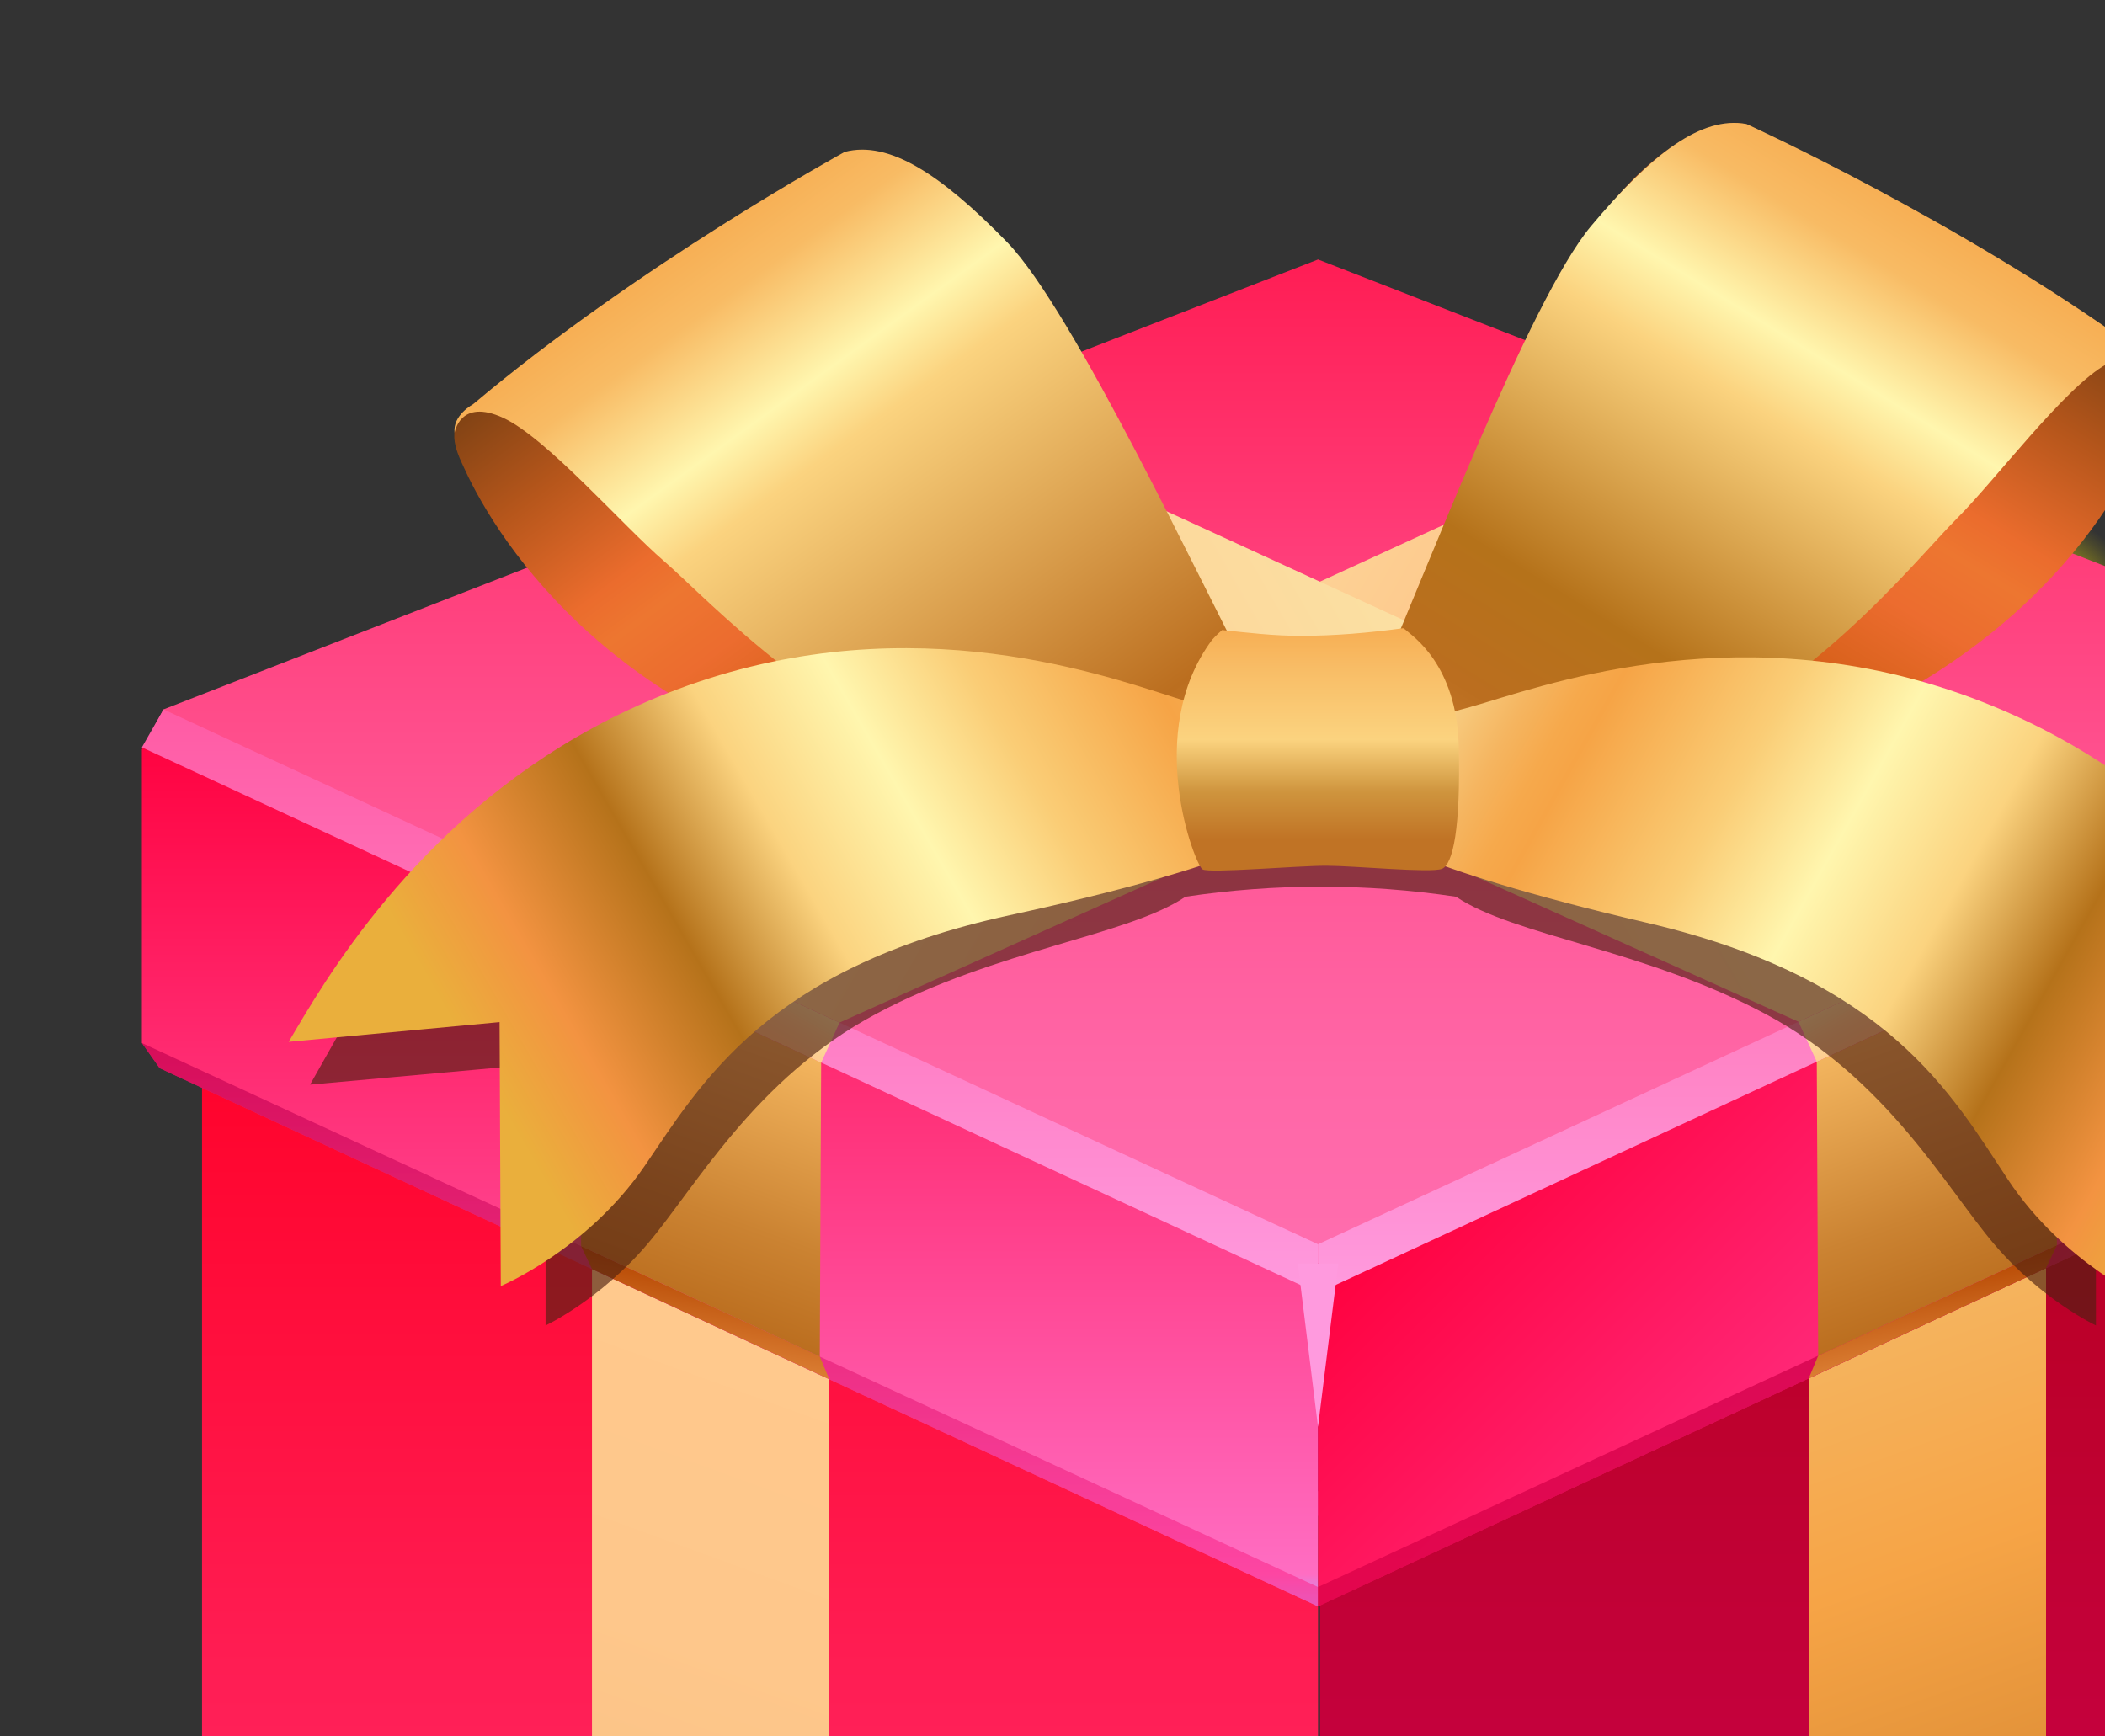
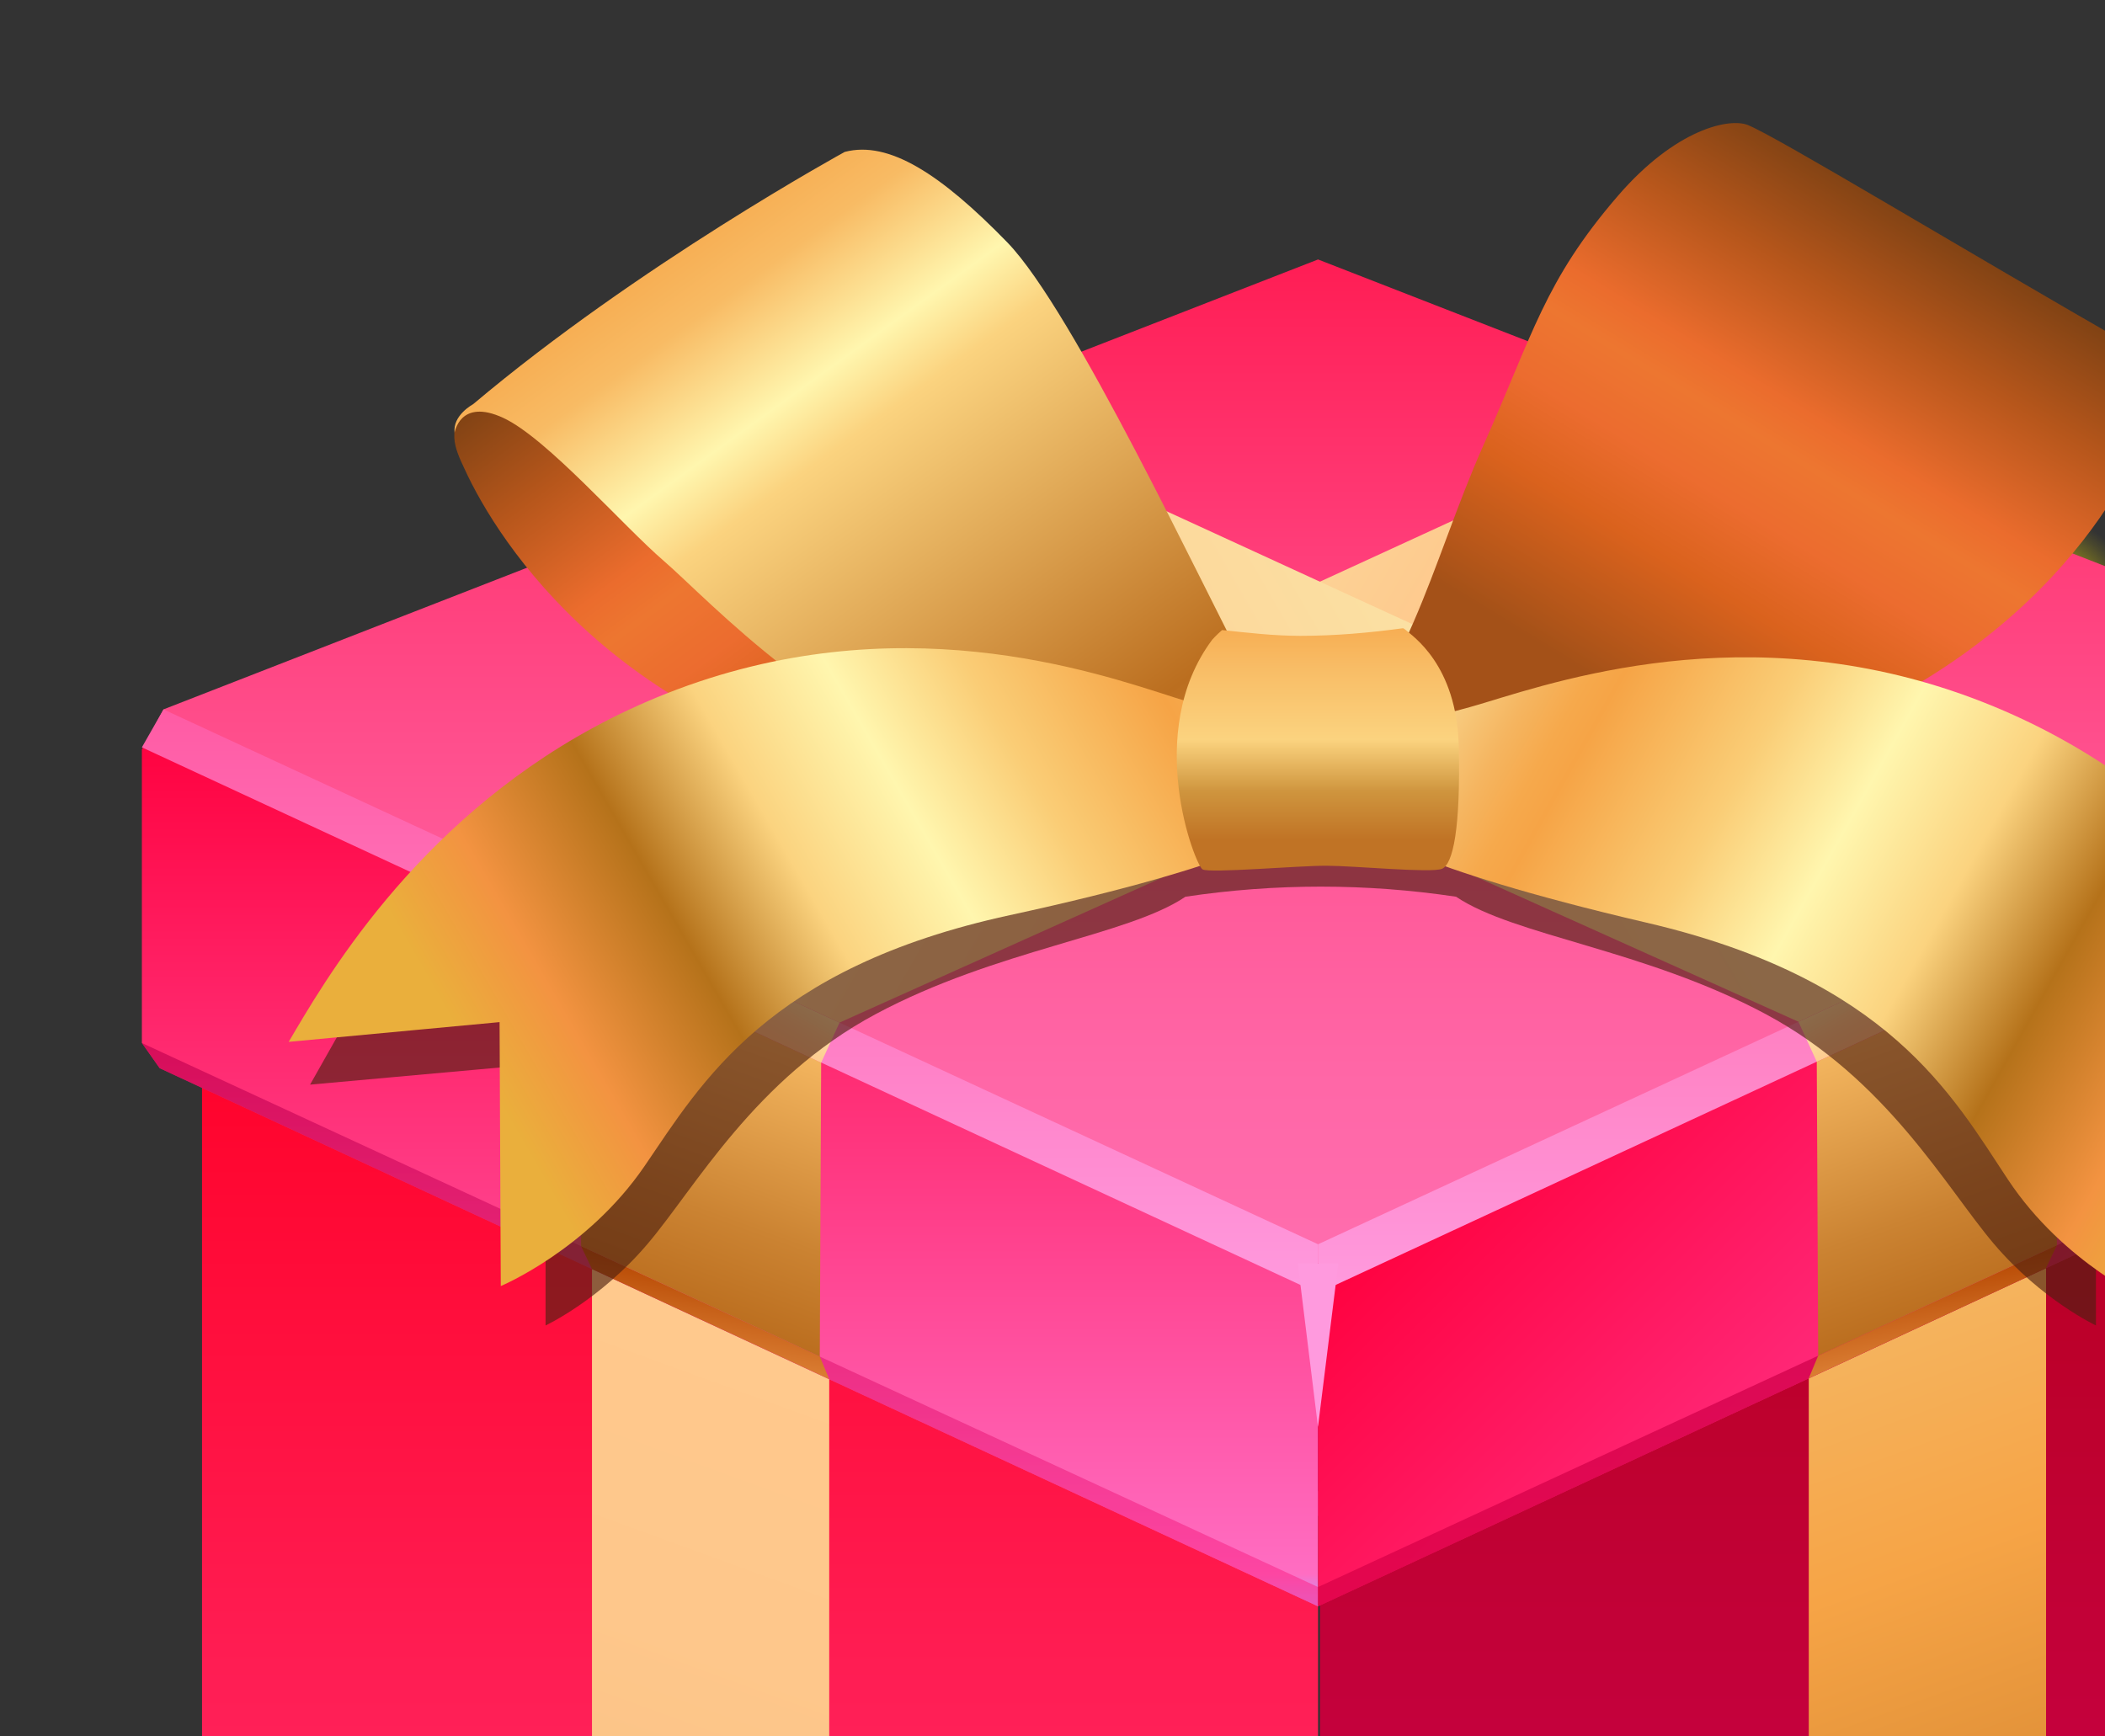
<svg xmlns="http://www.w3.org/2000/svg" width="40" height="33" viewBox="0 0 40 33" fill="none">
  <rect x="0" y="0" width="40" height="33" fill="#333333" stroke="none" />
  <g clip-path="url(#clip0_2828_95)">
    <g clip-path="url(#clip1_2828_95)">
      <g clip-path="url(#clip2_2828_95)">
        <mask id="mask0_2828_95" style="mask-type:luminance" maskUnits="userSpaceOnUse" x="0" y="0" width="51" height="51">
          <path d="M0.046 0.815H50.046V50.815H0.046V0.815Z" fill="white" />
        </mask>
        <g mask="url(#mask0_2828_95)">
          <path d="M25.083 10.476L3.986 18.7L3.839 18.97L25.083 28.827L46.327 18.97L46.18 18.7L25.083 10.476V10.476Z" fill="url(#paint0_linear_2828_95)" />
          <path d="M3.839 18.967V39.452L25.046 49.292V28.807L3.839 18.967Z" fill="url(#paint1_linear_2828_95)" />
          <path d="M11.249 42.897V22.411L15.757 24.501V44.988L11.248 42.897H11.249Z" fill="url(#paint2_linear_2828_95)" />
          <path d="M25.046 28.34L3.986 18.7L3.839 18.967L25.046 28.806V28.34Z" fill="url(#paint3_linear_2828_95)" />
          <path d="M11.249 22.409L11.443 22.113L15.952 24.177L15.757 24.501L11.248 22.409H11.249Z" fill="url(#paint4_linear_2828_95)" />
          <path opacity="0.26" d="M4.329 18.857L25.083 10.851V10.476L3.986 18.699L4.329 18.856V18.857Z" fill="#FFA4DA" />
          <path d="M46.29 18.967V39.452L25.083 49.292V28.807L46.29 18.967Z" fill="url(#paint5_linear_2828_95)" />
          <path d="M38.88 42.897V22.411L34.371 24.501V44.988L38.88 42.897Z" fill="url(#paint6_linear_2828_95)" />
          <path d="M25.083 28.34L46.144 18.7L46.29 18.967L25.083 28.807V28.34Z" fill="url(#paint7_linear_2828_95)" />
          <path d="M38.88 22.409L38.687 22.113L34.178 24.177L34.372 24.501L38.88 22.409Z" fill="url(#paint8_linear_2828_95)" />
          <path opacity="0.26" d="M45.8 18.857L25.046 10.851V10.476L46.144 18.7L45.8 18.857Z" fill="#FFA4DA" />
          <path d="M25.046 28.342L25.082 10.852L4.329 18.858L25.046 28.342Z" fill="url(#paint9_linear_2828_95)" />
          <path d="M16.939 21.562C17.446 21.562 17.931 21.361 18.29 21.003C18.648 20.645 18.849 20.159 18.849 19.652C18.849 19.146 18.648 18.66 18.29 18.302C17.931 17.944 17.446 17.742 16.939 17.742C16.433 17.742 15.947 17.944 15.589 18.302C15.23 18.66 15.029 19.146 15.029 19.652C15.029 20.159 15.23 20.645 15.589 21.003C15.947 21.361 16.433 21.562 16.939 21.562Z" fill="url(#paint10_radial_2828_95)" />
          <path d="M16.939 21.168C16.939 20.766 16.779 20.38 16.495 20.096C16.21 19.811 15.825 19.651 15.422 19.651C15.825 19.651 16.21 19.491 16.495 19.207C16.779 18.923 16.939 18.537 16.939 18.134C16.939 18.334 16.978 18.531 17.055 18.715C17.131 18.899 17.243 19.066 17.384 19.207C17.524 19.348 17.692 19.46 17.876 19.536C18.06 19.612 18.257 19.651 18.456 19.651C18.257 19.651 18.06 19.691 17.876 19.767C17.692 19.843 17.524 19.955 17.384 20.096C17.243 20.236 17.131 20.404 17.055 20.588C16.978 20.772 16.939 20.969 16.939 21.168Z" fill="white" />
          <path d="M25.997 18.341C26.248 18.341 26.496 18.292 26.728 18.196C26.96 18.1 27.17 17.959 27.348 17.782C27.525 17.605 27.666 17.394 27.762 17.163C27.858 16.931 27.907 16.683 27.907 16.432C27.907 16.181 27.858 15.932 27.762 15.701C27.666 15.469 27.525 15.259 27.348 15.081C27.17 14.904 26.96 14.763 26.728 14.667C26.496 14.571 26.248 14.522 25.997 14.522C25.491 14.522 25.005 14.723 24.647 15.081C24.289 15.439 24.087 15.925 24.087 16.432C24.087 16.938 24.289 17.424 24.647 17.782C25.005 18.14 25.491 18.341 25.997 18.341Z" fill="url(#paint11_radial_2828_95)" />
          <path d="M25.997 17.948C25.997 17.748 25.958 17.551 25.882 17.367C25.805 17.183 25.694 17.016 25.553 16.875C25.412 16.734 25.245 16.622 25.061 16.546C24.877 16.47 24.679 16.431 24.48 16.431C24.679 16.431 24.877 16.392 25.061 16.315C25.245 16.239 25.412 16.127 25.553 15.986C25.694 15.846 25.805 15.678 25.882 15.494C25.958 15.31 25.997 15.113 25.997 14.914C25.997 15.316 26.157 15.702 26.442 15.986C26.726 16.271 27.112 16.431 27.514 16.431C27.112 16.431 26.726 16.591 26.442 16.875C26.157 17.16 25.997 17.545 25.997 17.948Z" fill="white" />
          <path d="M38.71 13.567C38.961 13.567 39.209 13.517 39.441 13.421C39.672 13.325 39.883 13.185 40.06 13.007C40.237 12.83 40.378 12.619 40.474 12.388C40.57 12.156 40.62 11.908 40.62 11.657C40.62 11.406 40.57 11.158 40.474 10.926C40.378 10.694 40.237 10.484 40.06 10.306C39.883 10.129 39.672 9.988 39.441 9.892C39.209 9.796 38.961 9.747 38.71 9.747C38.203 9.747 37.717 9.948 37.359 10.306C37.001 10.665 36.8 11.15 36.8 11.657C36.8 12.163 37.001 12.649 37.359 13.007C37.717 13.365 38.203 13.567 38.71 13.567Z" fill="url(#paint12_radial_2828_95)" />
          <path d="M38.71 13.173C38.71 12.77 38.55 12.385 38.265 12.1C37.981 11.816 37.595 11.656 37.193 11.656C37.595 11.656 37.981 11.496 38.265 11.211C38.55 10.927 38.71 10.541 38.71 10.139C38.71 10.541 38.87 10.927 39.154 11.211C39.438 11.496 39.824 11.656 40.227 11.656C39.824 11.656 39.438 11.816 39.154 12.1C38.87 12.385 38.71 12.77 38.71 13.173Z" fill="white" />
          <path d="M11.249 16.98C11.955 16.98 12.632 16.7 13.131 16.2C13.63 15.701 13.911 15.024 13.911 14.318C13.911 13.612 13.63 12.935 13.131 12.436C12.632 11.937 11.955 11.657 11.249 11.657C10.543 11.657 9.866 11.937 9.367 12.436C8.868 12.935 8.587 13.612 8.587 14.318C8.587 15.024 8.868 15.701 9.367 16.2C9.866 16.7 10.543 16.98 11.249 16.98Z" fill="url(#paint13_radial_2828_95)" />
          <path d="M11.249 16.431C11.249 15.87 11.026 15.333 10.63 14.936C10.234 14.54 9.696 14.317 9.136 14.317C9.413 14.317 9.688 14.263 9.944 14.156C10.201 14.05 10.434 13.895 10.63 13.698C10.826 13.502 10.982 13.269 11.088 13.013C11.194 12.756 11.249 12.482 11.249 12.204C11.249 12.482 11.304 12.756 11.41 13.013C11.516 13.269 11.672 13.502 11.868 13.698C12.064 13.895 12.297 14.05 12.554 14.156C12.81 14.263 13.085 14.317 13.362 14.317C12.802 14.317 12.264 14.54 11.868 14.936C11.472 15.333 11.249 15.87 11.249 16.431Z" fill="white" />
-           <path d="M32.061 23.064C32.411 23.064 32.757 22.995 33.08 22.861C33.403 22.727 33.696 22.531 33.944 22.284C34.191 22.037 34.387 21.744 34.52 21.421C34.654 21.098 34.723 20.752 34.723 20.402C34.723 20.053 34.654 19.707 34.52 19.384C34.387 19.061 34.191 18.767 33.944 18.52C33.696 18.273 33.403 18.077 33.08 17.943C32.757 17.809 32.411 17.741 32.061 17.741C31.355 17.741 30.679 18.021 30.179 18.52C29.68 19.019 29.4 19.696 29.4 20.402C29.4 21.108 29.68 21.785 30.179 22.284C30.679 22.783 31.355 23.064 32.061 23.064Z" fill="url(#paint14_radial_2828_95)" />
+           <path d="M32.061 23.064C32.411 23.064 32.757 22.995 33.08 22.861C33.403 22.727 33.696 22.531 33.944 22.284C34.191 22.037 34.387 21.744 34.52 21.421C34.654 21.098 34.723 20.752 34.723 20.402C34.723 20.053 34.654 19.707 34.52 19.384C34.387 19.061 34.191 18.767 33.944 18.52C33.696 18.273 33.403 18.077 33.08 17.943C32.757 17.809 32.411 17.741 32.061 17.741C31.355 17.741 30.679 18.021 30.179 18.52C29.68 19.019 29.4 19.696 29.4 20.402C29.4 21.108 29.68 21.785 30.179 22.284Z" fill="url(#paint14_radial_2828_95)" />
          <path d="M32.061 22.515C32.061 21.954 31.839 21.417 31.442 21.02C31.046 20.624 30.509 20.401 29.948 20.401C30.509 20.401 31.046 20.179 31.442 19.782C31.839 19.386 32.061 18.849 32.061 18.288C32.061 18.849 32.284 19.386 32.68 19.782C33.077 20.179 33.614 20.401 34.175 20.401C33.614 20.401 33.077 20.624 32.68 21.02C32.284 21.417 32.061 21.954 32.061 22.515Z" fill="white" />
          <path d="M2.956 13.763L2.696 14.243V19.82L3.034 20.3L25.046 30.527V24.013L2.956 13.763Z" fill="url(#paint15_linear_2828_95)" />
          <path d="M25.046 4.931L3.108 13.481L2.956 13.762L25.045 24.012L47.136 13.762L46.985 13.481L25.046 4.931Z" fill="url(#paint16_linear_2828_95)" />
          <path opacity="0.68" d="M25.046 30.161L2.696 19.822L3.034 20.301L25.046 30.529V30.163V30.161Z" fill="url(#paint17_linear_2828_95)" />
          <path d="M2.696 14.203L3.107 13.482L25.046 23.647V24.575L2.696 14.203Z" fill="url(#paint18_linear_2828_95)" />
          <path d="M47.136 13.763L47.396 14.243V19.82L47.059 20.3L25.046 30.527V24.013L47.136 13.763Z" fill="url(#paint19_linear_2828_95)" />
          <path opacity="0.74" d="M25.046 30.161L47.396 19.822L47.059 20.301L25.046 30.529V30.163V30.161Z" fill="url(#paint20_linear_2828_95)" />
          <path d="M47.396 14.203L46.985 13.482L25.046 23.647V24.575L47.396 14.203Z" fill="url(#paint21_linear_2828_95)" />
          <path d="M24.662 24.013L25.045 27.118L25.431 24.013H24.662Z" fill="#FF9ADE" />
          <path d="M15.757 26.211L15.578 25.78L11.042 23.682L11.249 24.117L15.757 26.211Z" fill="url(#paint22_linear_2828_95)" />
          <path d="M15.604 20.194L15.578 25.781L11.042 23.683V18.077L15.604 20.194Z" fill="url(#paint23_linear_2828_95)" />
          <path d="M11.418 17.334L11.042 18.078L15.604 20.195L15.953 19.435L11.417 17.334H11.418Z" fill="url(#paint24_linear_2828_95)" />
          <path d="M15.953 19.434L37.46 9.77L32.275 7.749L11.418 17.333L15.953 19.434Z" fill="url(#paint25_linear_2828_95)" />
          <path d="M34.37 26.196L34.549 25.765L39.085 23.666L38.878 24.102L34.37 26.196Z" fill="url(#paint26_linear_2828_95)" />
          <path d="M34.523 20.178L34.55 25.765L39.086 23.666V18.061L34.523 20.178Z" fill="url(#paint27_linear_2828_95)" />
          <path d="M38.71 17.317L39.086 18.061L34.523 20.178L34.175 19.419L38.71 17.317Z" fill="url(#paint28_linear_2828_95)" />
          <path d="M34.175 19.418L12.668 9.754L17.852 7.733L38.71 17.317L34.175 19.418Z" fill="url(#paint29_linear_2828_95)" />
          <path d="M27.22 15.598C29.08 15.823 31.322 14.952 33.12 14.425C38.358 12.885 40.35 9.505 40.874 7.992C40.992 7.65 41.221 6.988 40.606 6.635C37.255 4.714 33.796 2.615 33.216 2.377C32.863 2.234 31.841 2.45 30.744 3.722C29.343 5.347 29.134 6.347 28.186 8.468C27.185 10.714 26.729 13.174 24.892 14.599C25.18 14.96 25.468 15.313 25.755 15.666L25.834 15.762C25.887 16.673 26.374 15.489 26.864 15.809L26.98 15.738L27.219 15.597L27.22 15.598Z" fill="url(#paint30_linear_2828_95)" />
          <path d="M23.111 15.489C21.279 15.888 18.965 15.233 17.125 14.878C11.766 13.841 9.487 10.358 8.823 8.902C8.673 8.574 8.411 8.091 8.989 7.683C12.146 5.453 15.056 3.505 15.611 3.214C15.949 3.037 17.268 2.837 18.48 4C20.028 5.486 20.331 6.461 21.475 8.484C22.685 10.624 23.37 13.031 25.333 14.276C25.081 14.664 24.828 15.041 24.575 15.42L24.506 15.523C24.538 16.434 23.943 15.302 23.485 15.666L23.362 15.607L23.111 15.489Z" fill="url(#paint31_linear_2828_95)" />
          <path d="M8.638 8.227C8.638 8.227 8.736 7.558 9.564 7.942C10.392 8.327 11.834 9.989 12.617 10.663C13.453 11.383 15.849 14.008 18.84 14.712C21.833 15.417 23.854 15.593 24.215 15.909L25.244 14.465C25.244 14.465 24.507 14.248 23.686 12.71C22.863 11.172 20.402 5.905 19.141 4.606C17.879 3.308 16.889 2.667 16.052 2.887C16.052 2.887 12.13 5.032 8.989 7.683C8.989 7.683 8.595 7.891 8.639 8.228L8.638 8.227Z" fill="url(#paint32_linear_2828_95)" />
          <path opacity="0.64" d="M43.289 18.818L33.257 16.684L27.778 16.546L27.871 16.114L27.67 15.485L22.442 15.273L21.488 16.362L21.358 16.573L16.938 16.684L6.907 18.818L5.892 20.613L10.367 20.209V25.19C10.367 25.19 11.402 24.705 12.307 23.638C13.212 22.571 14.345 20.501 16.64 19.273C18.935 18.044 21.426 17.785 22.526 17.042C24.231 16.786 25.964 16.786 27.669 17.042C28.769 17.785 31.258 18.044 33.555 19.274C35.85 20.501 36.983 22.571 37.888 23.638C38.794 24.705 39.828 25.19 39.828 25.19V20.209L44.304 20.613L43.289 18.819V18.818Z" fill="#4D2010" />
-           <path d="M40.969 7.139C40.969 7.139 40.823 6.478 40.026 6.923C39.228 7.367 37.912 9.131 37.18 9.86C36.398 10.64 34.201 13.434 31.269 14.356C28.337 15.279 26.334 15.603 25.996 15.945L24.864 14.579C24.864 14.579 25.584 14.309 26.291 12.715C26.999 11.12 29.068 5.685 30.232 4.299C31.395 2.911 32.336 2.2 33.187 2.357C33.187 2.357 37.254 4.208 40.579 6.62C40.579 6.62 40.987 6.799 40.968 7.138L40.969 7.139Z" fill="url(#paint33_linear_2828_95)" />
          <path d="M26.33 13.675C26.33 13.675 26.638 13.833 28.205 13.358C29.772 12.882 33.552 11.637 37.884 13.425C42.216 15.213 44.213 18.855 44.953 20.154L40.952 19.718L40.847 24.733C40.847 24.733 39.22 24.024 38.156 22.417C37.092 20.809 35.886 18.607 31.288 17.535C26.69 16.464 25.997 15.782 25.997 15.782L26.329 13.676L26.33 13.675Z" fill="url(#paint34_linear_2828_95)" />
          <path d="M24.211 13.611C24.211 13.611 23.9 13.763 22.341 13.263C20.782 12.763 17.023 11.459 12.662 13.181C8.77 14.717 6.713 17.758 5.777 19.309C5.664 19.496 5.567 19.661 5.486 19.8L9.493 19.425L9.516 24.441C9.516 24.441 11.154 23.757 12.244 22.167C13.333 20.576 14.574 18.392 19.19 17.392C23.804 16.392 24.509 15.721 24.509 15.721L24.211 13.611Z" fill="url(#paint35_linear_2828_95)" />
          <path d="M26.704 11.966C26.694 11.956 26.677 11.948 26.663 11.939C26.028 12.025 25.379 12.084 24.71 12.084C24.2 12.084 23.713 12.025 23.223 11.974C23.113 12.068 23.035 12.157 23.035 12.157C21.718 13.92 22.713 16.444 22.851 16.522C22.988 16.6 24.671 16.45 25.212 16.453C25.752 16.455 27.189 16.595 27.399 16.512C27.611 16.429 27.756 15.742 27.72 14.186C27.684 12.63 26.837 12.086 26.704 11.966Z" fill="url(#paint36_linear_2828_95)" />
        </g>
      </g>
    </g>
  </g>
  <defs>
    <linearGradient id="paint0_linear_2828_95" x1="25.083" y1="28.827" x2="25.083" y2="10.476" gradientUnits="userSpaceOnUse">
      <stop stop-color="#BD005B" />
      <stop offset="1" stop-color="#AE001B" />
    </linearGradient>
    <linearGradient id="paint1_linear_2828_95" x1="14.443" y1="49.292" x2="14.443" y2="18.967" gradientUnits="userSpaceOnUse">
      <stop stop-color="#FF4590" />
      <stop offset="1" stop-color="#FF0027" />
    </linearGradient>
    <linearGradient id="paint2_linear_2828_95" x1="10.138" y1="42.943" x2="16.868" y2="24.455" gradientUnits="userSpaceOnUse">
      <stop stop-color="#EA9C38" />
      <stop offset="0.092" stop-color="#F6BD7E" />
      <stop offset="0.617" stop-color="#FEC78B" />
      <stop offset="0.936" stop-color="#FFC98D" />
      <stop offset="1" stop-color="#F9F1B3" />
    </linearGradient>
    <linearGradient id="paint3_linear_2828_95" x1="14.443" y1="28.807" x2="14.443" y2="18.7" gradientUnits="userSpaceOnUse">
      <stop stop-color="#FF4CAE" />
      <stop offset="1" stop-color="#FF5BA4" />
    </linearGradient>
    <linearGradient id="paint4_linear_2828_95" x1="15.283" y1="24.974" x2="11.931" y2="21.624" gradientUnits="userSpaceOnUse">
      <stop stop-color="#F5DC9A" />
      <stop offset="1" stop-color="#F9F1B3" />
    </linearGradient>
    <linearGradient id="paint5_linear_2828_95" x1="35.687" y1="49.292" x2="35.687" y2="18.967" gradientUnits="userSpaceOnUse">
      <stop stop-color="#D60263" />
      <stop offset="1" stop-color="#B5001B" />
    </linearGradient>
    <linearGradient id="paint6_linear_2828_95" x1="39.991" y1="42.943" x2="33.262" y2="24.455" gradientUnits="userSpaceOnUse">
      <stop stop-color="#EA9C5A" />
      <stop offset="0.064" stop-color="#BB6E1F" />
      <stop offset="0.69" stop-color="#F6A446" />
      <stop offset="0.94" stop-color="#F5B560" />
      <stop offset="1" stop-color="#F9F1B3" />
    </linearGradient>
    <linearGradient id="paint7_linear_2828_95" x1="35.687" y1="28.807" x2="35.687" y2="18.7" gradientUnits="userSpaceOnUse">
      <stop stop-color="#FF4CAE" />
      <stop offset="1" stop-color="#FF5BA4" />
    </linearGradient>
    <linearGradient id="paint8_linear_2828_95" x1="34.846" y1="24.974" x2="38.198" y2="21.624" gradientUnits="userSpaceOnUse">
      <stop stop-color="#F5DC9A" />
      <stop offset="1" stop-color="#F9F1B3" />
    </linearGradient>
    <linearGradient id="paint9_linear_2828_95" x1="14.706" y1="28.341" x2="14.706" y2="10.852" gradientUnits="userSpaceOnUse">
      <stop stop-color="#97004C" />
      <stop offset="1" stop-color="#600027" />
    </linearGradient>
    <radialGradient id="paint10_radial_2828_95" cx="0" cy="0" r="1" gradientUnits="userSpaceOnUse" gradientTransform="translate(16.939 19.652) scale(1.91)">
      <stop stop-color="#FFED00" stop-opacity="0.6" />
      <stop offset="0.472" stop-color="#FFED00" stop-opacity="0.569" />
      <stop offset="0.64" stop-color="#FFED00" stop-opacity="0.372" />
      <stop offset="0.885" stop-color="#FFED00" stop-opacity="0.105" />
      <stop offset="1" stop-color="#FFED00" stop-opacity="0" />
    </radialGradient>
    <radialGradient id="paint11_radial_2828_95" cx="0" cy="0" r="1" gradientUnits="userSpaceOnUse" gradientTransform="translate(25.997 16.431) scale(1.91)">
      <stop stop-color="#FFED00" stop-opacity="0.6" />
      <stop offset="0.472" stop-color="#FFED00" stop-opacity="0.569" />
      <stop offset="0.64" stop-color="#FFED00" stop-opacity="0.372" />
      <stop offset="0.885" stop-color="#FFED00" stop-opacity="0.105" />
      <stop offset="1" stop-color="#FFED00" stop-opacity="0" />
    </radialGradient>
    <radialGradient id="paint12_radial_2828_95" cx="0" cy="0" r="1" gradientUnits="userSpaceOnUse" gradientTransform="translate(38.71 11.657) scale(1.91)">
      <stop stop-color="#FFED00" stop-opacity="0.6" />
      <stop offset="0.472" stop-color="#FFED00" stop-opacity="0.569" />
      <stop offset="0.64" stop-color="#FFED00" stop-opacity="0.372" />
      <stop offset="0.885" stop-color="#FFED00" stop-opacity="0.105" />
      <stop offset="1" stop-color="#FFED00" stop-opacity="0" />
    </radialGradient>
    <radialGradient id="paint13_radial_2828_95" cx="0" cy="0" r="1" gradientUnits="userSpaceOnUse" gradientTransform="translate(11.249 14.318) scale(2.662)">
      <stop stop-color="#FFED00" stop-opacity="0.6" />
      <stop offset="0.472" stop-color="#FFED00" stop-opacity="0.569" />
      <stop offset="0.64" stop-color="#FFED00" stop-opacity="0.372" />
      <stop offset="0.885" stop-color="#FFED00" stop-opacity="0.105" />
      <stop offset="1" stop-color="#FFED00" stop-opacity="0" />
    </radialGradient>
    <radialGradient id="paint14_radial_2828_95" cx="0" cy="0" r="1" gradientUnits="userSpaceOnUse" gradientTransform="translate(32.061 20.402) scale(2.662)">
      <stop stop-color="#FFED00" stop-opacity="0.6" />
      <stop offset="0.472" stop-color="#FFED00" stop-opacity="0.569" />
      <stop offset="0.64" stop-color="#FFED00" stop-opacity="0.372" />
      <stop offset="0.885" stop-color="#FFED00" stop-opacity="0.105" />
      <stop offset="1" stop-color="#FFED00" stop-opacity="0" />
    </radialGradient>
    <linearGradient id="paint15_linear_2828_95" x1="13.871" y1="30.527" x2="13.871" y2="13.763" gradientUnits="userSpaceOnUse">
      <stop stop-color="#BA99FF" />
      <stop offset="0.036" stop-color="#FF6DC2" />
      <stop offset="1" stop-color="#FF003D" />
    </linearGradient>
    <linearGradient id="paint16_linear_2828_95" x1="25.046" y1="24.013" x2="25.046" y2="4.93" gradientUnits="userSpaceOnUse">
      <stop stop-color="#FF6DAE" />
      <stop offset="0.179" stop-color="#FF67A7" />
      <stop offset="0.425" stop-color="#FF5796" />
      <stop offset="0.71" stop-color="#FF3D79" />
      <stop offset="1" stop-color="#FF1D54" />
    </linearGradient>
    <linearGradient id="paint17_linear_2828_95" x1="13.871" y1="30.528" x2="13.871" y2="19.821" gradientUnits="userSpaceOnUse">
      <stop stop-color="#FF3697" />
      <stop offset="1" stop-color="#C2004F" />
    </linearGradient>
    <linearGradient id="paint18_linear_2828_95" x1="13.871" y1="24.576" x2="13.871" y2="13.482" gradientUnits="userSpaceOnUse">
      <stop stop-color="#FF9ADE" />
      <stop offset="1" stop-color="#FF5BA4" />
    </linearGradient>
    <linearGradient id="paint19_linear_2828_95" x1="40.653" y1="26.707" x2="31.503" y2="17.556" gradientUnits="userSpaceOnUse">
      <stop offset="0.036" stop-color="#FF3D97" />
      <stop offset="1" stop-color="#FF003D" />
    </linearGradient>
    <linearGradient id="paint20_linear_2828_95" x1="36.221" y1="30.528" x2="36.221" y2="19.821" gradientUnits="userSpaceOnUse">
      <stop stop-color="#DB0047" />
      <stop offset="1" stop-color="#C2004F" />
    </linearGradient>
    <linearGradient id="paint21_linear_2828_95" x1="36.221" y1="24.576" x2="36.221" y2="13.482" gradientUnits="userSpaceOnUse">
      <stop stop-color="#FF9ADE" />
      <stop offset="1" stop-color="#FF63A1" />
    </linearGradient>
    <linearGradient id="paint22_linear_2828_95" x1="13.254" y1="25.77" x2="13.544" y2="24.123" gradientUnits="userSpaceOnUse">
      <stop stop-color="#DB7E33" />
      <stop offset="0.537" stop-color="#C76119" />
      <stop offset="1" stop-color="#B54500" />
    </linearGradient>
    <linearGradient id="paint23_linear_2828_95" x1="12.337" y1="24.601" x2="14.283" y2="19.257" gradientUnits="userSpaceOnUse">
      <stop stop-color="#BB6E1F" />
      <stop offset="0.323" stop-color="#CB8332" />
      <stop offset="0.991" stop-color="#F7BA63" />
      <stop offset="1" stop-color="#F8BB64" />
    </linearGradient>
    <linearGradient id="paint24_linear_2828_95" x1="13.191" y1="19.318" x2="13.831" y2="18.21" gradientUnits="userSpaceOnUse">
      <stop stop-color="#FFC98D" />
      <stop offset="0.327" stop-color="#FECC90" />
      <stop offset="0.629" stop-color="#FCD79B" />
      <stop offset="0.92" stop-color="#F9EAAC" />
      <stop offset="1" stop-color="#F9F1B3" />
    </linearGradient>
    <linearGradient id="paint25_linear_2828_95" x1="32.567" y1="18.244" x2="16.311" y2="8.858" gradientUnits="userSpaceOnUse">
      <stop stop-color="#EEA447" />
      <stop offset="0.388" stop-color="#FEC78B" />
      <stop offset="1" stop-color="#F9F1B3" />
    </linearGradient>
    <linearGradient id="paint26_linear_2828_95" x1="36.873" y1="25.755" x2="36.583" y2="24.108" gradientUnits="userSpaceOnUse">
      <stop stop-color="#DB7E33" />
      <stop offset="0.537" stop-color="#C76119" />
      <stop offset="1" stop-color="#B54500" />
    </linearGradient>
    <linearGradient id="paint27_linear_2828_95" x1="37.791" y1="24.585" x2="35.845" y2="19.241" gradientUnits="userSpaceOnUse">
      <stop stop-color="#BB6E1F" />
      <stop offset="0.323" stop-color="#CB8332" />
      <stop offset="0.991" stop-color="#F7BA63" />
      <stop offset="1" stop-color="#F8BB64" />
    </linearGradient>
    <linearGradient id="paint28_linear_2828_95" x1="36.937" y1="19.301" x2="36.296" y2="18.193" gradientUnits="userSpaceOnUse">
      <stop stop-color="#FFC98D" />
      <stop offset="0.327" stop-color="#FECC90" />
      <stop offset="0.629" stop-color="#FCD79B" />
      <stop offset="0.92" stop-color="#F9EAAC" />
      <stop offset="1" stop-color="#F9F1B3" />
    </linearGradient>
    <linearGradient id="paint29_linear_2828_95" x1="17.561" y1="18.228" x2="33.817" y2="8.842" gradientUnits="userSpaceOnUse">
      <stop stop-color="#FEC78B" />
      <stop offset="1" stop-color="#F9F1B3" />
    </linearGradient>
    <linearGradient id="paint30_linear_2828_95" x1="31.03" y1="13.676" x2="36.734" y2="4.35" gradientUnits="userSpaceOnUse">
      <stop offset="0.027" stop-color="#A45118" />
      <stop offset="0.268" stop-color="#DA621D" />
      <stop offset="0.411" stop-color="#EC6C2F" />
      <stop offset="0.535" stop-color="#ED7630" />
      <stop offset="0.612" stop-color="#EB6C2D" />
      <stop offset="0.816" stop-color="#B6561B" />
      <stop offset="1" stop-color="#824314" />
    </linearGradient>
    <linearGradient id="paint31_linear_2828_95" x1="19.185" y1="13.863" x2="12.59" y2="5.066" gradientUnits="userSpaceOnUse">
      <stop offset="0.027" stop-color="#A45118" />
      <stop offset="0.268" stop-color="#DA621D" />
      <stop offset="0.411" stop-color="#EC6C2F" />
      <stop offset="0.535" stop-color="#ED7630" />
      <stop offset="0.612" stop-color="#EB6C2D" />
      <stop offset="0.816" stop-color="#B6561B" />
      <stop offset="1" stop-color="#824314" />
    </linearGradient>
    <linearGradient id="paint32_linear_2828_95" x1="21.586" y1="17.014" x2="9.746" y2="0.664" gradientUnits="userSpaceOnUse">
      <stop stop-color="#F6AC72" />
      <stop offset="0.026" stop-color="#EA9C5A" />
      <stop offset="0.072" stop-color="#D08339" />
      <stop offset="0.111" stop-color="#C07325" />
      <stop offset="0.137" stop-color="#BB6E1F" />
      <stop offset="0.506" stop-color="#FBD37F" />
      <stop offset="0.571" stop-color="#FFF6AE" />
      <stop offset="0.683" stop-color="#F8BB64" />
      <stop offset="0.796" stop-color="#F6A446" />
      <stop offset="0.828" stop-color="#F6A94C" />
      <stop offset="0.873" stop-color="#F5B560" />
      <stop offset="0.926" stop-color="#F7C97C" />
      <stop offset="0.985" stop-color="#F9E8A6" />
      <stop offset="1" stop-color="#F9F1B3" />
    </linearGradient>
    <linearGradient id="paint33_linear_2828_95" x1="28.698" y1="16.856" x2="39.31" y2="-0.324" gradientUnits="userSpaceOnUse">
      <stop stop-color="#F6AC72" />
      <stop offset="0.026" stop-color="#EA9C5A" />
      <stop offset="0.072" stop-color="#D08339" />
      <stop offset="0.111" stop-color="#C07325" />
      <stop offset="0.137" stop-color="#BB6E1F" />
      <stop offset="0.26" stop-color="#B5721A" />
      <stop offset="0.349" stop-color="#CF953E" />
      <stop offset="0.506" stop-color="#FBD37F" />
      <stop offset="0.577" stop-color="#FFF6AE" />
      <stop offset="0.683" stop-color="#F8BB64" />
      <stop offset="0.796" stop-color="#F6A446" />
      <stop offset="0.828" stop-color="#F6A94C" />
      <stop offset="0.873" stop-color="#F5B560" />
      <stop offset="0.926" stop-color="#F7C97C" />
      <stop offset="0.985" stop-color="#F9E8A6" />
      <stop offset="1" stop-color="#F9F1B3" />
    </linearGradient>
    <linearGradient id="paint34_linear_2828_95" x1="42.847" y1="20.988" x2="27.003" y2="12.108" gradientUnits="userSpaceOnUse">
      <stop stop-color="#EAAF3C" />
      <stop offset="0.103" stop-color="#F39341" />
      <stop offset="0.249" stop-color="#B5721A" />
      <stop offset="0.383" stop-color="#FBD37F" />
      <stop offset="0.515" stop-color="#FFF6AE" />
      <stop offset="0.638" stop-color="#FACD76" />
      <stop offset="0.796" stop-color="#F6A446" />
      <stop offset="0.828" stop-color="#F6A94C" />
      <stop offset="0.873" stop-color="#F5B560" />
      <stop offset="0.926" stop-color="#F7C97C" />
      <stop offset="0.985" stop-color="#F9E8A6" />
      <stop offset="1" stop-color="#F9F1B3" />
    </linearGradient>
    <linearGradient id="paint35_linear_2828_95" x1="8.929" y1="19.994" x2="25.005" y2="10.713" gradientUnits="userSpaceOnUse">
      <stop stop-color="#EAAF3C" />
      <stop offset="0.103" stop-color="#F39341" />
      <stop offset="0.249" stop-color="#B5721A" />
      <stop offset="0.383" stop-color="#FBD37F" />
      <stop offset="0.515" stop-color="#FFF6AE" />
      <stop offset="0.638" stop-color="#FACD76" />
      <stop offset="0.796" stop-color="#F6A446" />
      <stop offset="0.828" stop-color="#F6A94C" />
      <stop offset="0.873" stop-color="#F5B560" />
      <stop offset="0.926" stop-color="#F7C97C" />
      <stop offset="0.985" stop-color="#F9E8A6" />
      <stop offset="1" stop-color="#F9F1B3" />
    </linearGradient>
    <linearGradient id="paint36_linear_2828_95" x1="25.044" y1="15.959" x2="25.044" y2="8.939" gradientUnits="userSpaceOnUse">
      <stop stop-color="#C07325" />
      <stop offset="0.131" stop-color="#CF953E" />
      <stop offset="0.271" stop-color="#FBD37F" />
      <stop offset="0.476" stop-color="#F8BB64" />
      <stop offset="0.645" stop-color="#F6A446" />
      <stop offset="0.934" stop-color="#F5B560" />
      <stop offset="1" stop-color="#F9E8A6" />
    </linearGradient>
    <clipPath id="clip0_2828_95">
      <rect width="50" height="50" fill="white" transform="translate(0.046 0.815)" />
    </clipPath>
    <clipPath id="clip1_2828_95">
      <rect width="50" height="50" fill="white" transform="translate(0.046 0.815)" />
    </clipPath>
    <clipPath id="clip2_2828_95">
      <rect width="50" height="50" fill="white" transform="translate(0.046 0.815)" />
    </clipPath>
  </defs>
</svg>